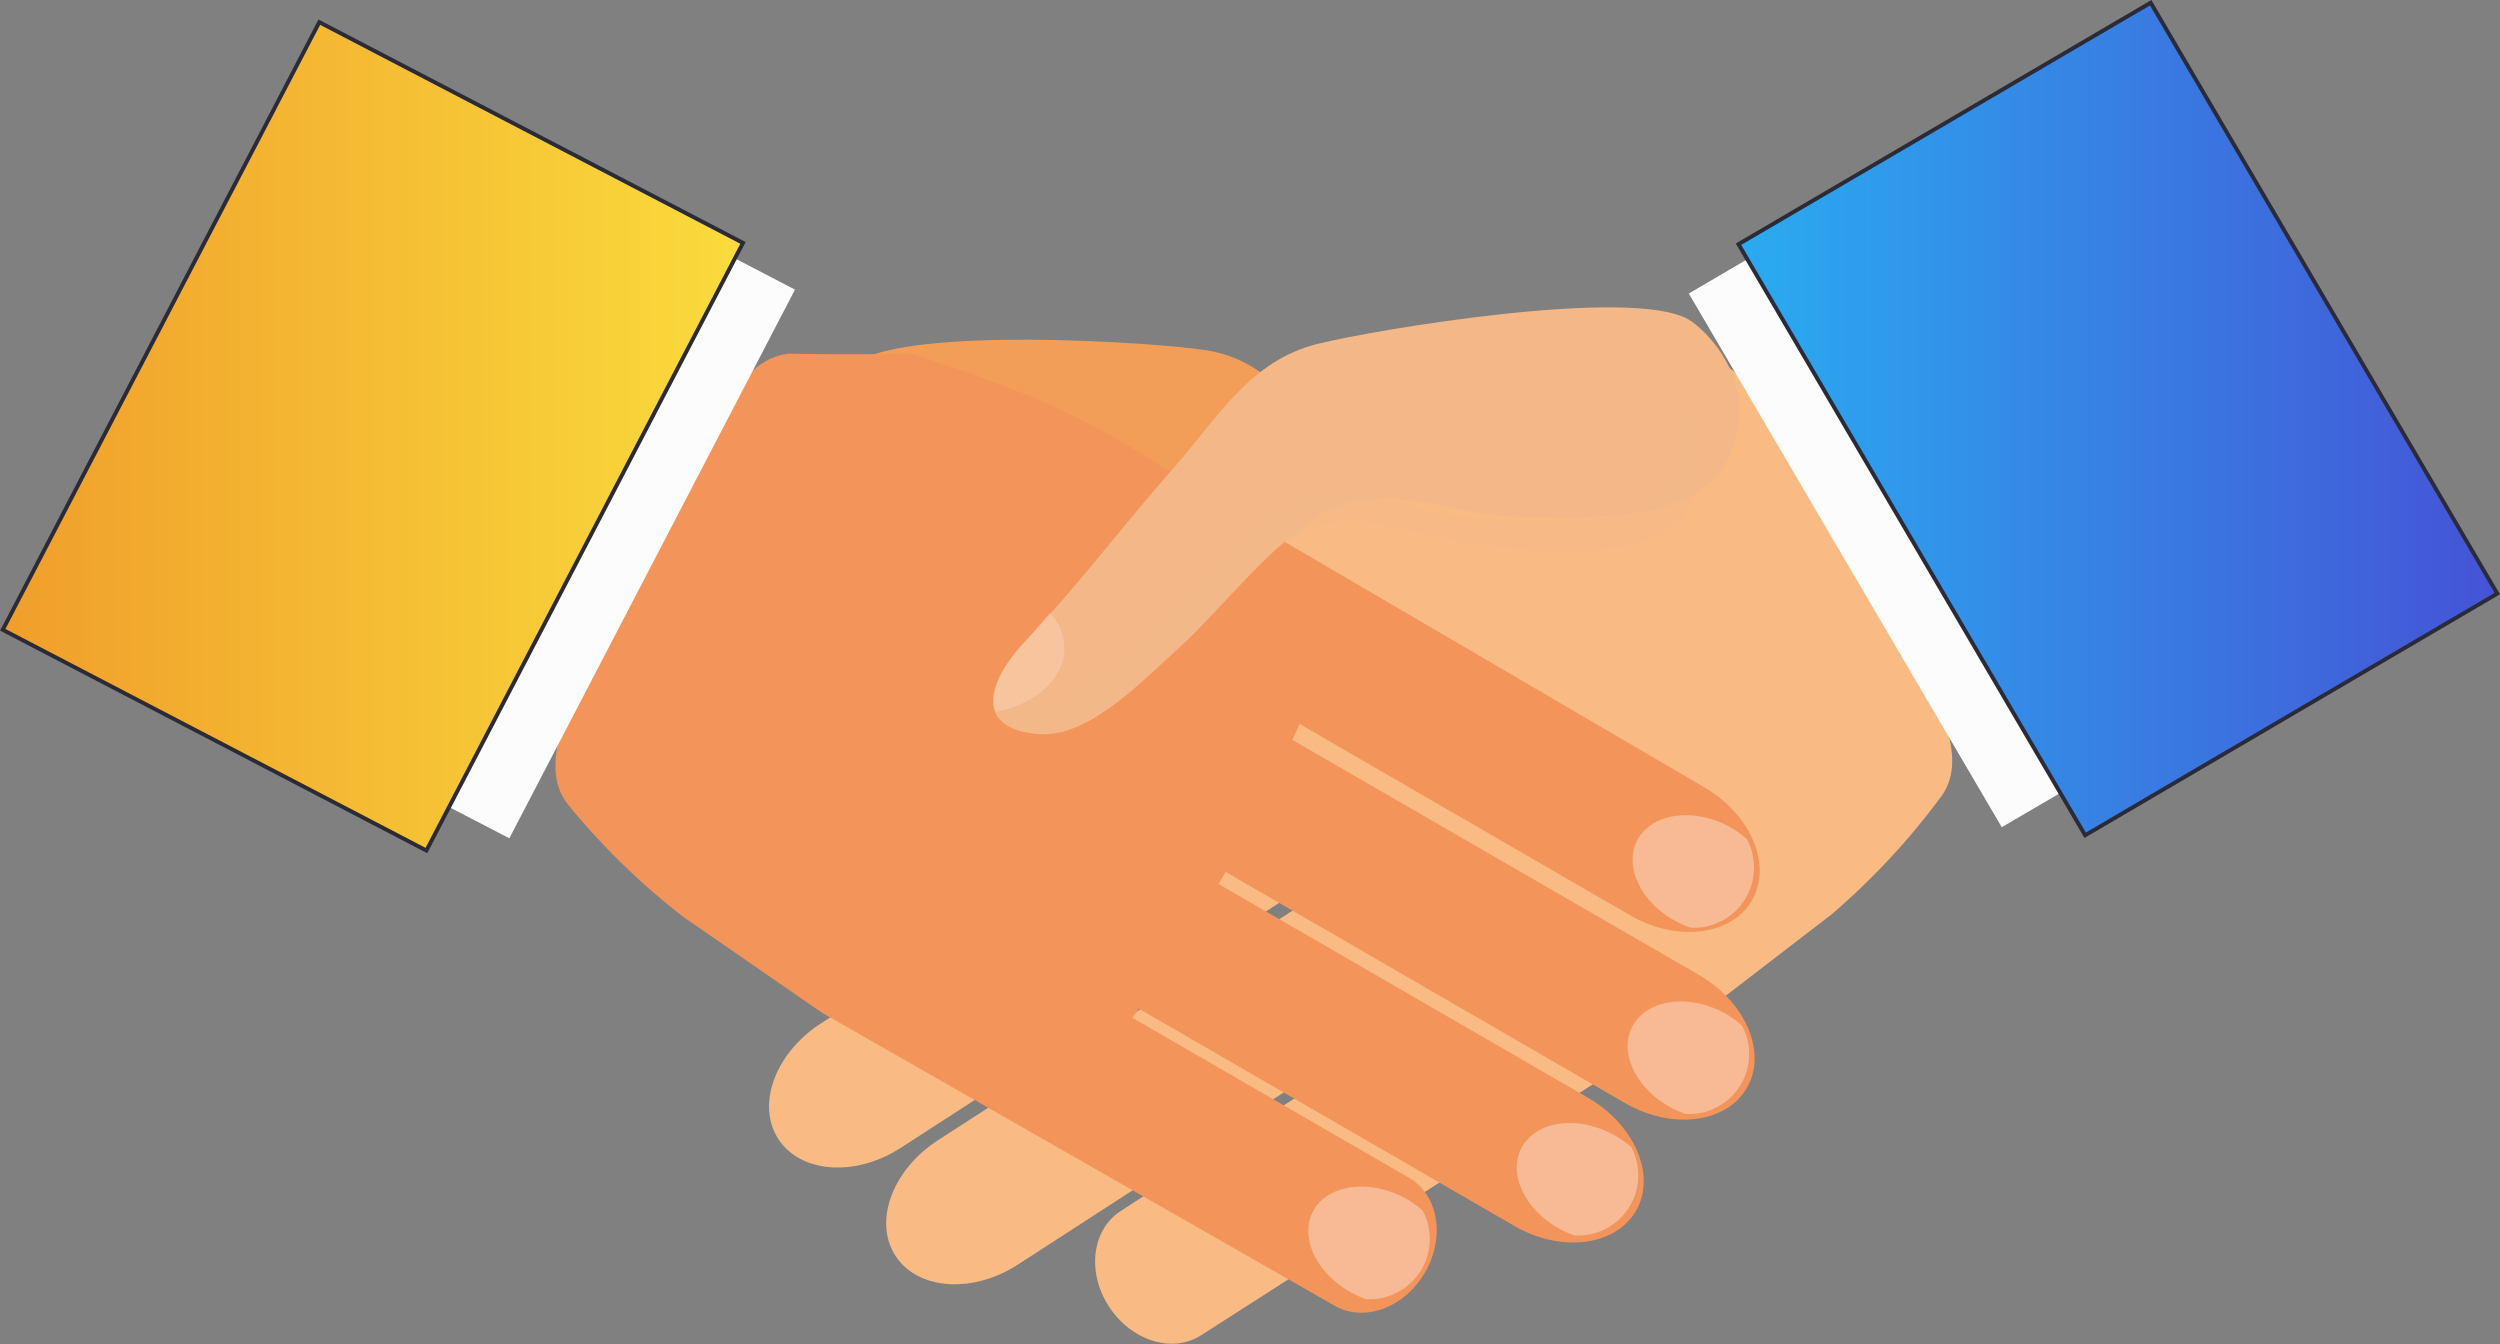
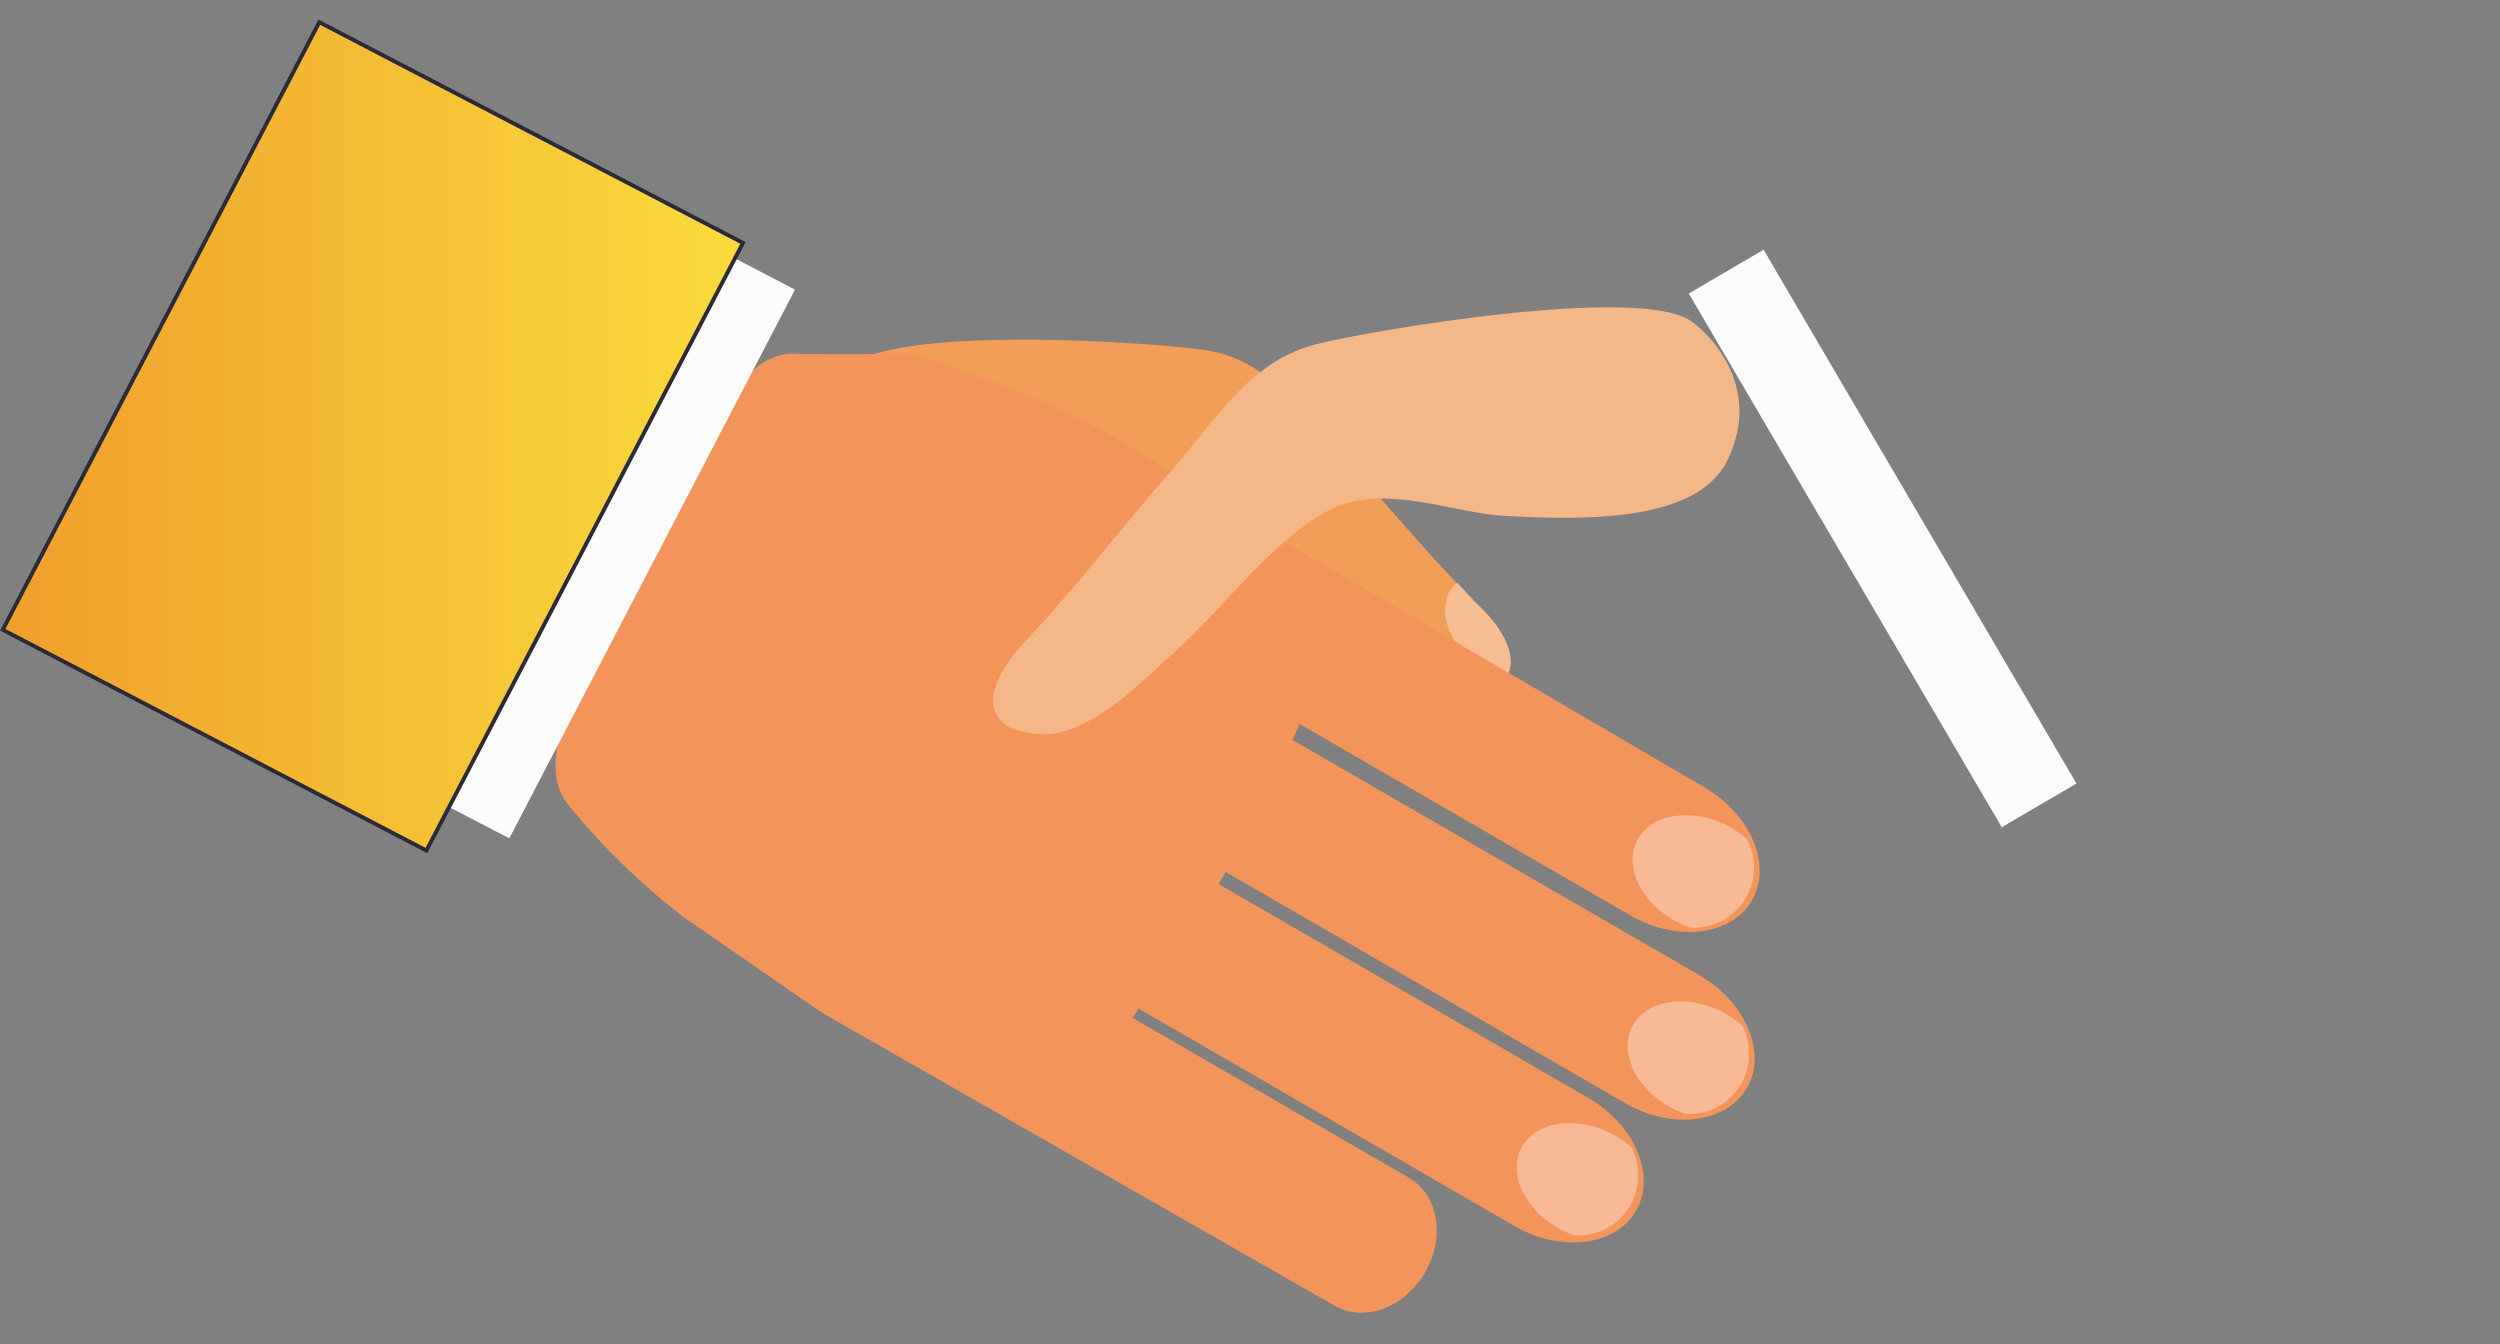
<svg xmlns="http://www.w3.org/2000/svg" viewBox="0 0 294.94 158.56">
  <rect x="0" y="0" width="294.94" height="158.56" fill="#808080" stroke="none" />
  <defs>
    <style>
      .cls-1 {
        isolation: isolate;
      }

      .cls-2 {
        fill: #f29e58;
      }

      .cls-11, .cls-3 {
        fill: #fbdac6;
      }

      .cls-3 {
        opacity: 0.54;
      }

      .cls-4 {
        fill: #f9ba84;
      }

      .cls-5 {
        fill: #fcfcfc;
      }

      .cls-6, .cls-8 {
        stroke: #2b2b38;
        stroke-miterlimit: 10;
        stroke-width: 0.47px;
      }

      .cls-6 {
        fill: url(#Sfumatura_senza_nome_6);
      }

      .cls-7 {
        fill: #f3955a;
      }

      .cls-8 {
        fill: url(#Sfumatura_senza_nome_8);
      }

      .cls-10, .cls-9 {
        fill: #f4b888;
      }

      .cls-10 {
        opacity: 0.22;
        mix-blend-mode: multiply;
      }

      .cls-11 {
        opacity: 0.35;
      }
    </style>
    <linearGradient id="Sfumatura_senza_nome_6" data-name="Sfumatura senza nome 6" x1="205.1" y1="49.43" x2="294.62" y2="49.43" gradientUnits="userSpaceOnUse">
      <stop offset="0" stop-color="#2aabf0" />
      <stop offset="1" stop-color="#4553d6" />
    </linearGradient>
    <linearGradient id="Sfumatura_senza_nome_8" data-name="Sfumatura senza nome 8" x1="0.31" y1="51.48" x2="87.65" y2="51.48" gradientTransform="translate(69.31 -11.31) rotate(62.48)" gradientUnits="userSpaceOnUse">
      <stop offset="0" stop-color="#f09e2b" />
      <stop offset="1" stop-color="#fadb3c" />
    </linearGradient>
  </defs>
  <g class="cls-1">
    <g id="Livello_2" data-name="Livello 2">
      <g id="Ñëîé_1" data-name="Ñëîé 1">
        <g>
          <g>
            <path class="cls-2" d="M142.19,41.3c7.67,1.17,11.14,7.24,16.1,12.48,5.58,5.88,10.48,12.1,16.36,17.85,4.61,4.52,5.51,9.53-1.62,10.76-5.51,1-11.43-4.86-15.45-8.15-4.86-4-10.66-11.4-16.69-13.92S127.14,62.07,121.31,63c-8.6,1.39-21.43,3.06-24.84-3.61-4.29-8.39,2.81-15.48,4.37-16.55C107.25,38.47,135.88,40.36,142.19,41.3Z" />
            <path class="cls-3" d="M174.65,71.63c-1-.94-1.8-1.94-2.71-2.9a4.26,4.26,0,0,0-.9,1c-1.66,3.14.54,7.47,4.93,9.67a10.33,10.33,0,0,0,1.52.62h.15C179.06,77.77,177.68,74.61,174.65,71.63Z" />
          </g>
-           <path class="cls-4" d="M149.39,63.1,95.13,98.63c-5.39,3.49-7.62,9.59-5,13.63s9.11,4.51,14.51,1l37.74-24.46c.28.6.63,1.24.94,1.83L96.83,120.75c-5.38,3.49-7.63,9.59-5,13.63s9.11,4.51,14.5,1L152,105.82c.1.17.16.28.26.43.22.32.42.6.62.93l-42.23,27.35c-5.38,3.48-7.63,9.59-5,13.63s9.11,4.5,14.49,1L163,121.41c.26.33.55.69.8,1l-31.6,20.47c-3.38,2.2-4,7.22-1.37,11.26s7.49,5.57,10.87,3.39l58.56-37.51c.21-.12,15.62-12,15.81-12.13a84.06,84.06,0,0,0,13-14c3.36-4.78-.06-12.18-10.64-29.68C208.57,48,205.79,42.53,200.39,42.14c0,0-5.55.45-14.48.69C167.29,50,163.88,52.71,149.39,63.1Z" />
          <polygon class="cls-5" points="208.06 29.46 244.97 92.44 236.16 97.59 199.24 34.63 208.06 29.46" />
-           <polygon class="cls-6" points="253.73 0.32 294.62 70.03 246 98.54 205.1 28.81 253.73 0.32" />
          <path class="cls-7" d="M145,60.09l56,32.75c5.56,3.22,8.09,9.2,5.7,13.37s-8.88,5-14.44,1.74L153.32,85.41c-.26.62-.57,1.27-.85,1.88L200.41,115c5.55,3.21,8.1,9.19,5.68,13.35s-8.87,5-14.43,1.75l-47.07-27.24-.24.44c-.19.34-.38.61-.58,1l43.55,25.19c5.55,3.21,8.1,9.18,5.69,13.35s-8.87,5-14.42,1.75L134.36,119l-.76,1.08,32.6,18.85c3.48,2,4.34,7,1.92,11.18s-7.19,5.94-10.67,3.93L97.07,119.53c-.21-.12-16.2-11.19-16.4-11.32A83.38,83.38,0,0,1,67,94.9c-3.61-4.6-.56-12.16,9.13-30.18,9-16.79,11.55-22.33,16.93-23,0,0,5.56.16,14.49,0C126.48,47.89,130,50.44,145,60.09Z" />
          <polygon class="cls-5" points="84.73 29.45 51.03 94.2 60.09 98.9 93.79 34.17 84.73 29.45" />
          <rect class="cls-8" x="3.57" y="23.3" width="80.83" height="56.36" transform="translate(-21.99 66.7) rotate(-62.48)" />
          <path class="cls-3" d="M205.52,121a7.09,7.09,0,0,1-6.65,10.42,10.65,10.65,0,0,1-1.5-.63c-4.27-2.19-6.43-6.52-4.8-9.67s6.39-3.91,10.66-1.72A11.55,11.55,0,0,1,205.52,121Z" />
          <path class="cls-3" d="M206.09,99a7.1,7.1,0,0,1-6.65,10.44,9.1,9.1,0,0,1-1.49-.63c-4.28-2.18-6.42-6.52-4.8-9.66s6.39-3.91,10.66-1.74A12.47,12.47,0,0,1,206.09,99Z" />
          <path class="cls-3" d="M192.45,135.34a7.1,7.1,0,0,1-6.67,10.41,9,9,0,0,1-1.49-.62c-4.27-2.2-6.42-6.51-4.81-9.66s6.4-3.92,10.66-1.71A10.83,10.83,0,0,1,192.45,135.34Z" />
-           <path class="cls-3" d="M167.85,142.83a7.12,7.12,0,0,1-6.66,10.44,12,12,0,0,1-1.48-.63c-4.27-2.2-6.43-6.52-4.83-9.67s6.4-3.92,10.67-1.73A11.18,11.18,0,0,1,167.85,142.83Z" />
          <path class="cls-9" d="M155.49,40.56c-8.11,2-11.81,8.75-17.1,14.73C132.47,62,127.25,69,121,75.61c-4.9,5.2-5.88,10.49,1.66,11,5.82.39,12.11-6.29,16.38-10.13,5.17-4.67,11.34-13,17.73-16.29s14.53.32,20.69.67c9.09.5,22.64.83,26.28-6.46,4.59-9.17-2.87-15.77-4.53-16.71C192.46,33.8,162.16,38.9,155.49,40.56Z" />
-           <path class="cls-10" d="M197.37,46a11.45,11.45,0,0,1,.15,10.09c-3.14,6.82-16.31,5.78-25.16,4.81-6-.65-14.16-4.54-20.14-1.73s-11.55,10.51-16.31,14.72c-3.92,3.48-9.67,9.57-15.33,8.89a9.34,9.34,0,0,1-3.43-1c0,2.18,1.56,3.88,5.51,4.33,5.67.7,11.41-5.39,15.33-8.87,4.76-4.22,10.29-11.91,16.31-14.73s14.14,1.08,20.14,1.75c8.85,1,22,2,25.16-4.83C202.2,53.78,199.79,49,197.37,46Z" />
-           <path class="cls-11" d="M125.57,76.46a6.27,6.27,0,0,0-1.7-4.15c-1,1.09-1.85,2.22-2.87,3.3-2.94,3.12-4.42,6.25-3.55,8.38C122.11,83.12,125.57,80.1,125.57,76.46Z" />
        </g>
      </g>
    </g>
  </g>
</svg>